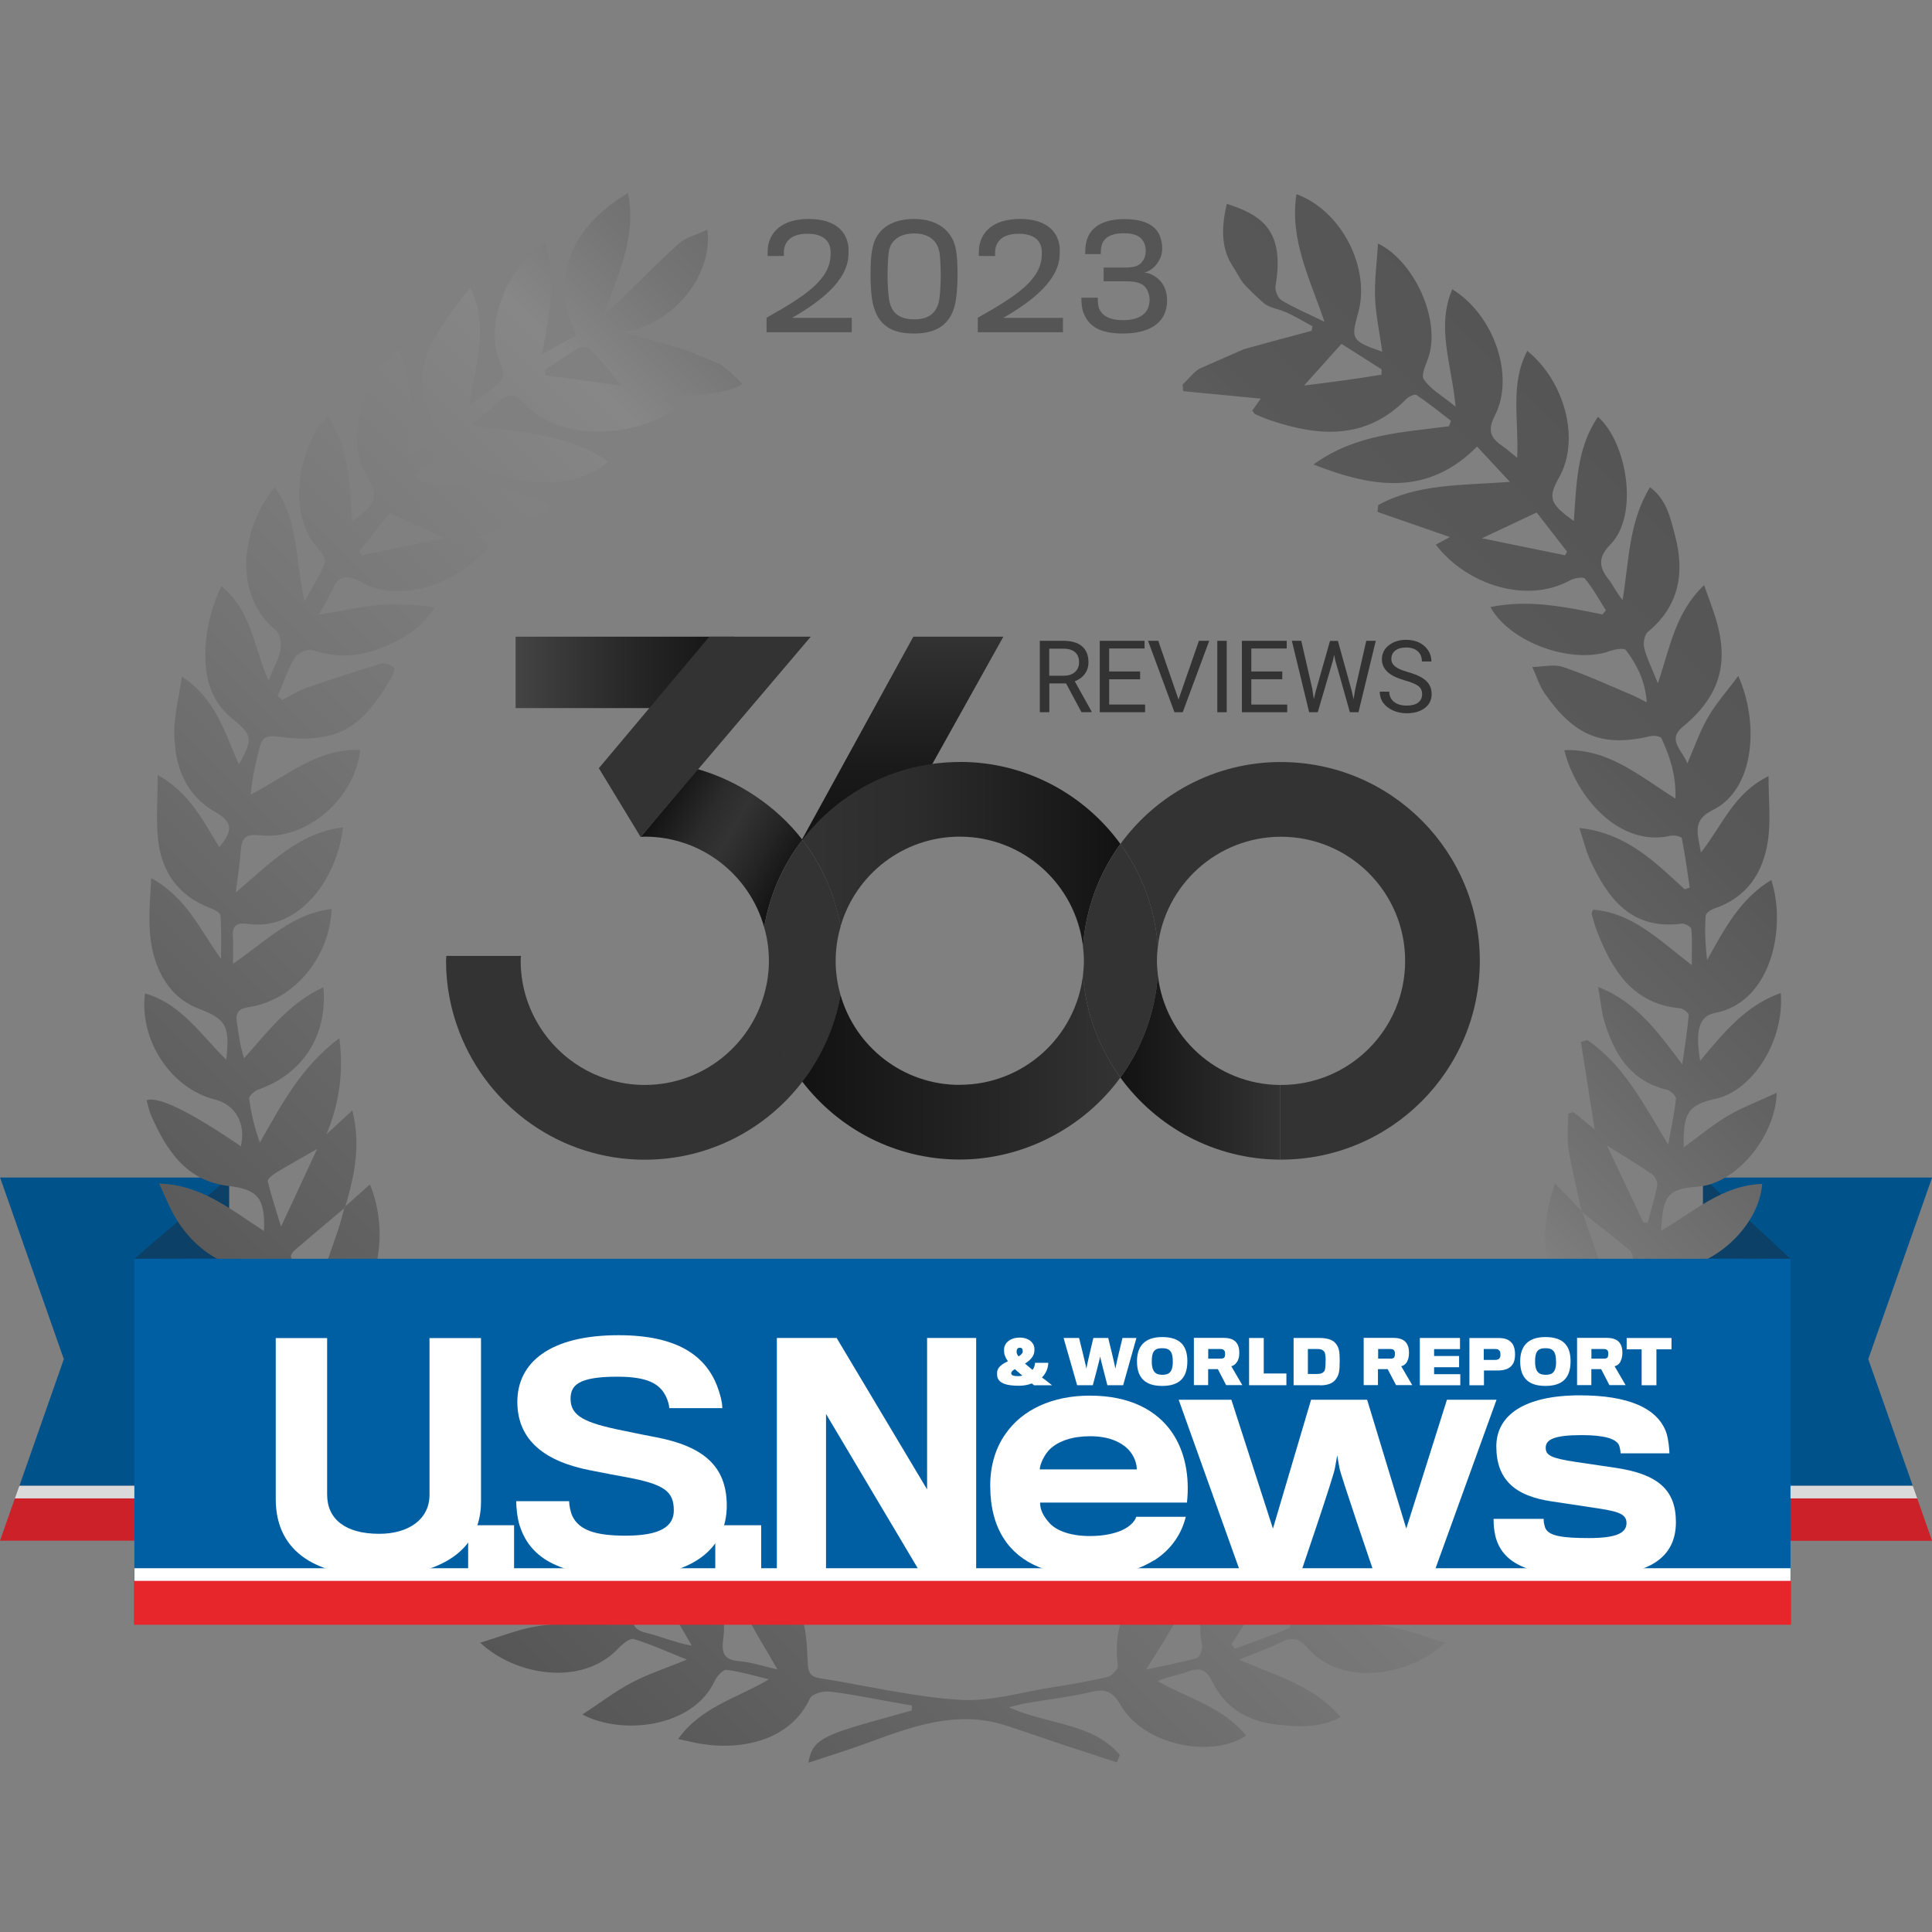
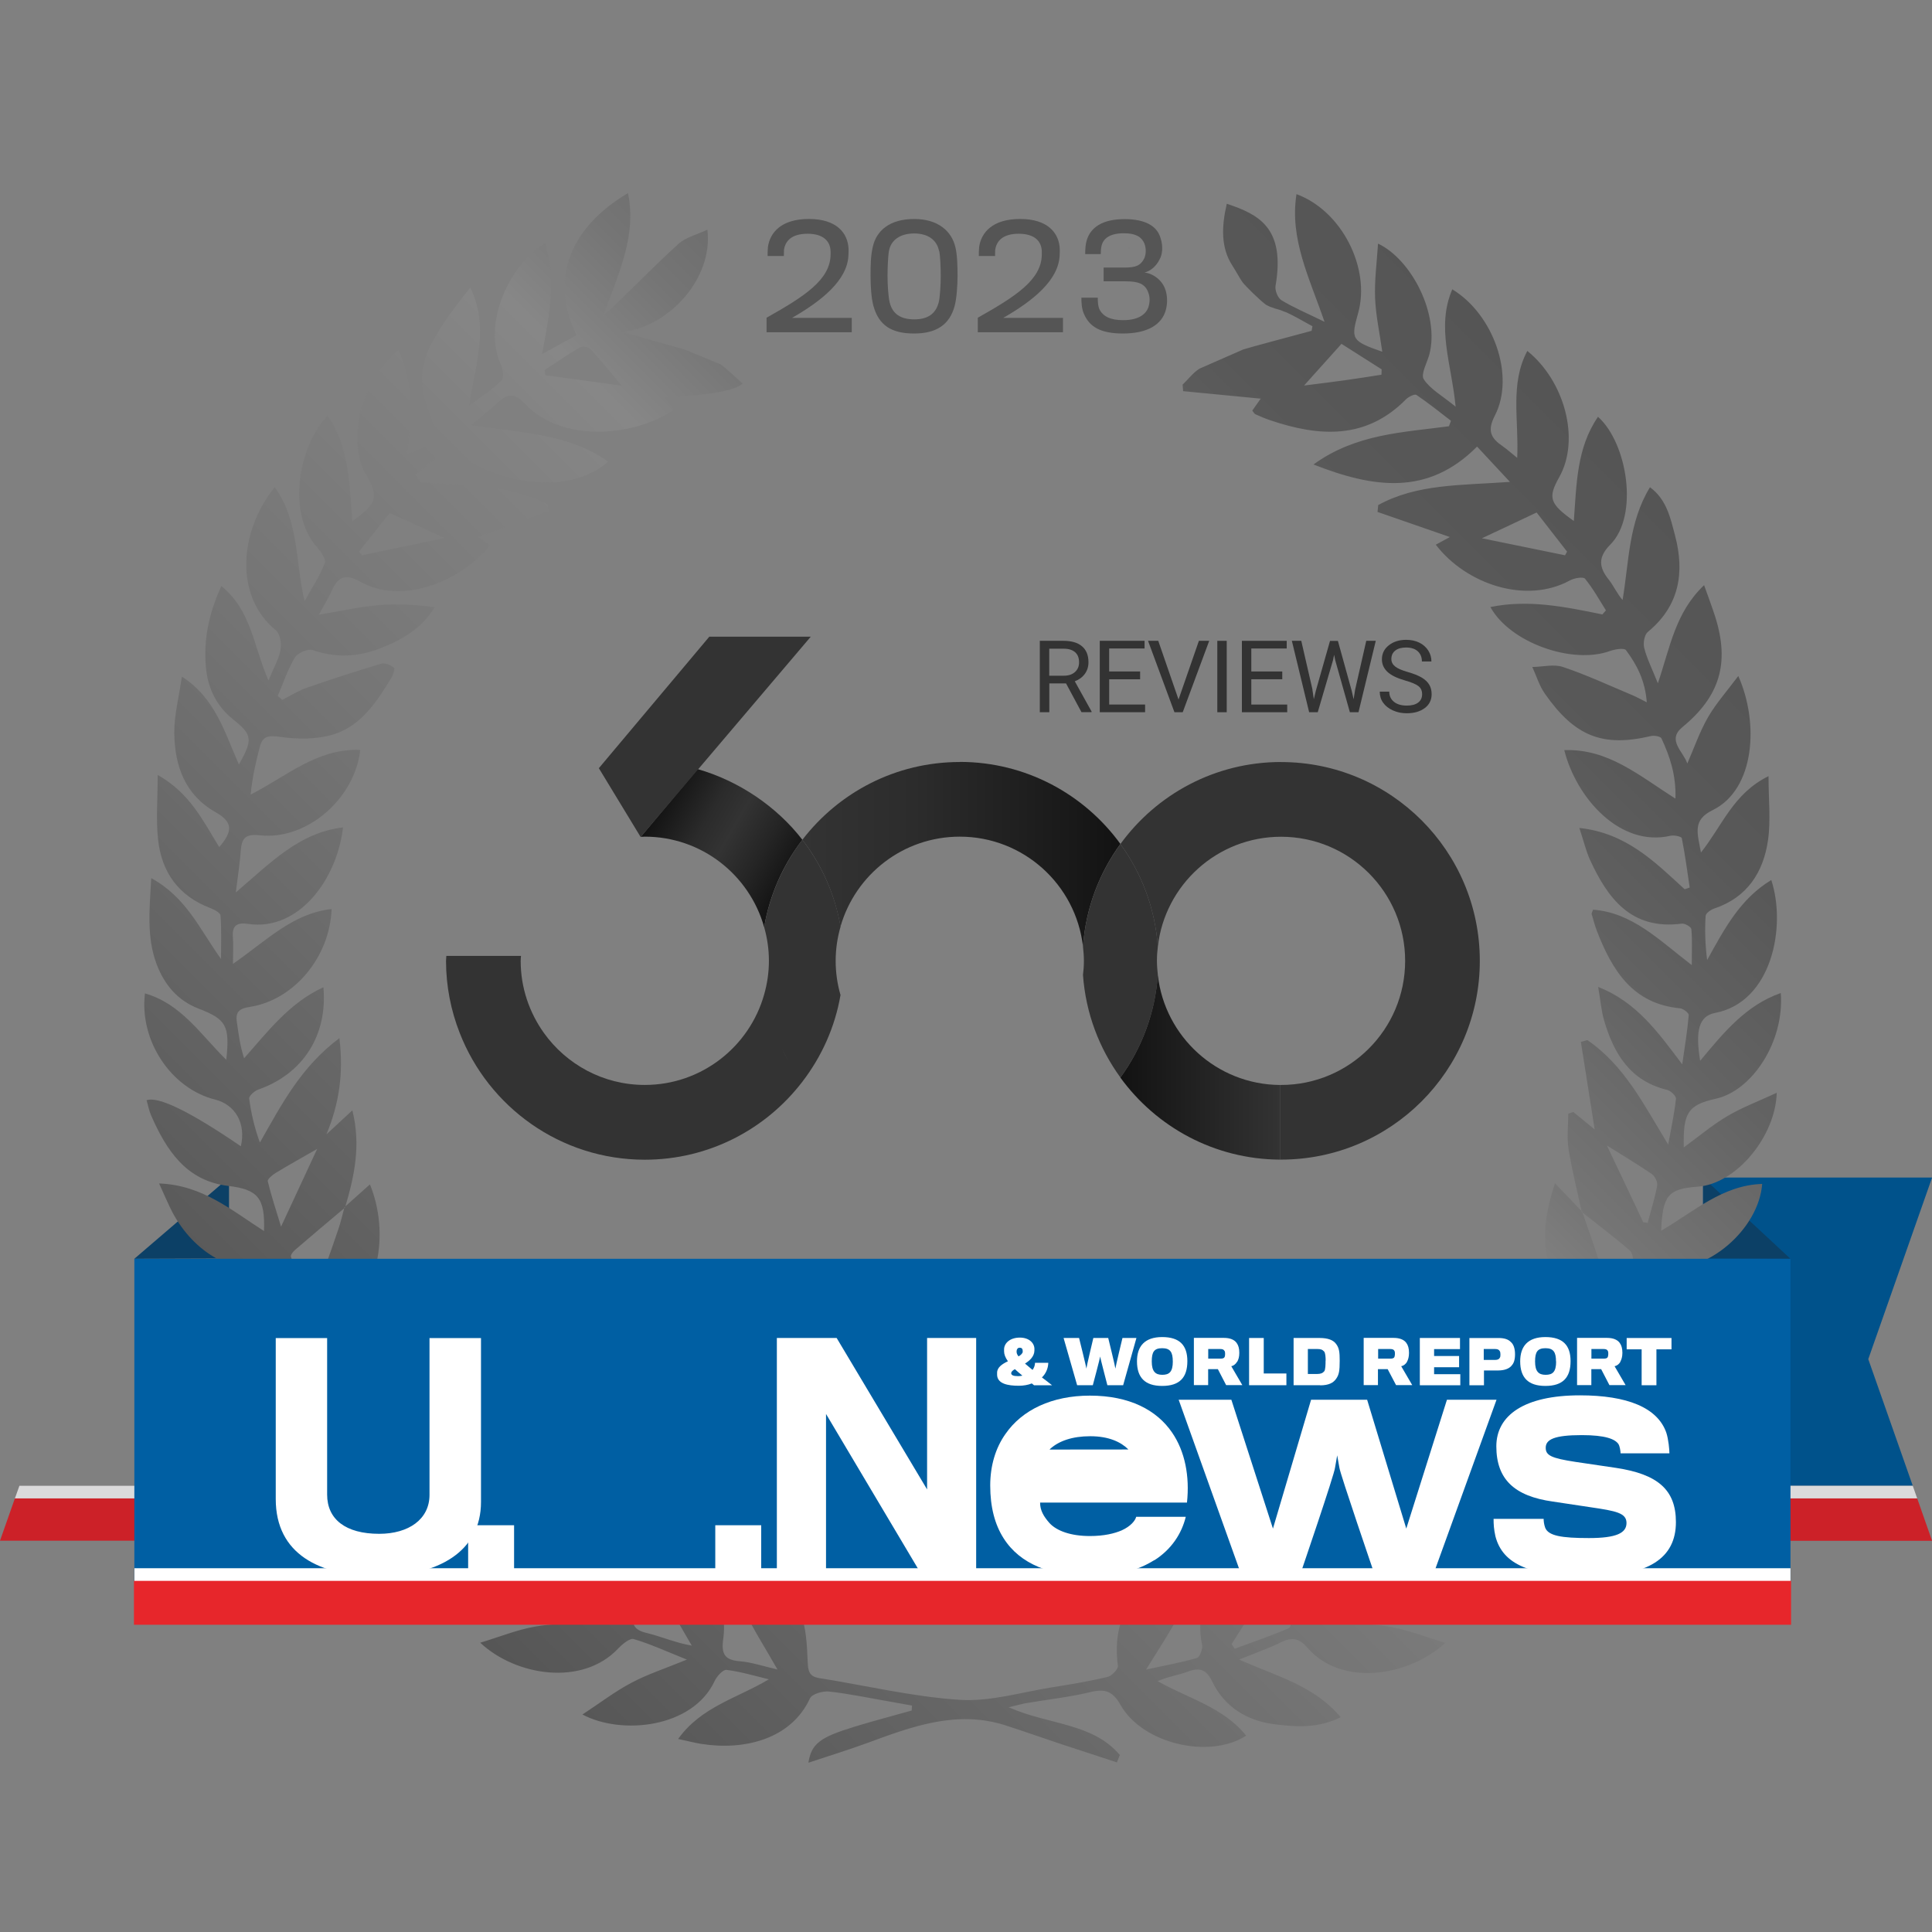
<svg xmlns="http://www.w3.org/2000/svg" xmlns:xlink="http://www.w3.org/1999/xlink" fill="none" height="80" viewBox="0 0 80 80" width="80">
  <rect x="0" y="0" width="80" height="80" fill="#808080" stroke="none" />
  <linearGradient id="a">
    <stop offset="0" stop-color="#555" />
    <stop offset=".34" stop-color="#747474" />
    <stop offset=".59" stop-color="#878787" />
    <stop offset=".66" stop-color="#757575" />
    <stop offset=".77" stop-color="#636363" />
    <stop offset=".87" stop-color="#585858" />
    <stop offset="1" stop-color="#555" />
  </linearGradient>
  <linearGradient id="b" gradientUnits="userSpaceOnUse" x1="46.746" x2="46.758" xlink:href="#a" y1="10.279" y2="10.27" />
  <linearGradient id="c" gradientUnits="userSpaceOnUse" x1="15.36" x2="64.359" xlink:href="#a" y1="64.417" y2="15.422" />
  <linearGradient id="d" gradientUnits="userSpaceOnUse" x1="27.323" x2="32.772" y1="33.279" y2="36.424">
    <stop offset="0" stop-color="#121212" />
    <stop offset=".05" stop-color="#161616" />
    <stop offset=".32" stop-color="#2b2b2b" />
    <stop offset=".5" stop-color="#333" />
    <stop offset=".74" stop-color="#252525" />
    <stop offset="1" stop-color="#121212" />
  </linearGradient>
  <linearGradient id="e" gradientUnits="userSpaceOnUse" x1="30.406" x2="21.35" y1="27.842" y2="27.842">
    <stop offset="0" stop-color="#121212" />
    <stop offset=".53" stop-color="#2a2a2b" />
    <stop offset="1" stop-color="#444445" />
  </linearGradient>
  <linearGradient id="f" gradientUnits="userSpaceOnUse" x1="37.371" x2="37.371" y1="34.787" y2="26.363">
    <stop offset="0" stop-color="#121212" />
    <stop offset=".37" stop-color="#1a1a1a" />
    <stop offset=".94" stop-color="#303030" />
    <stop offset="1" stop-color="#333" />
  </linearGradient>
  <linearGradient id="g" gradientUnits="userSpaceOnUse" x1="46.394" x2="33.225" y1="35.377" y2="35.377">
    <stop offset="0" stop-color="#121212" />
    <stop offset=".15" stop-color="#191919" />
    <stop offset=".65" stop-color="#2c2c2c" />
    <stop offset="1" stop-color="#333" />
  </linearGradient>
  <linearGradient id="h">
    <stop offset="0" stop-color="#121212" />
    <stop offset="1" stop-color="#333" />
  </linearGradient>
  <linearGradient id="i" gradientUnits="userSpaceOnUse" x1="46.394" x2="52.999" xlink:href="#h" y1="44.194" y2="44.194" />
  <linearGradient id="j" gradientUnits="userSpaceOnUse" x1="33.22" x2="46.394" xlink:href="#h" y1="44.194" y2="44.194" />
  <clipPath id="k">
    <path d="m0 0h80v80h-80z" />
  </clipPath>
  <g clip-path="url(#k)">
-     <path d="m.004 48.76h9.479v12.763h-8.679l1.839-5.244z" fill="#00528b" />
    <path d="m9.483 62.047h-8.867l.188-.524h8.679z" fill="#dbdadb" />
    <path d="m9.483 63.797h-9.483l.616-1.751h8.867z" fill="#cc2128" />
    <path d="m9.483 52.111v-3.351l-3.921 3.364z" fill="#0c4066" />
    <path d="m80.004 48.76h-9.483v12.763h8.683l-1.843-5.244z" fill="#00528b" />
    <path d="m70.52 62.047h8.867l-.184-.524h-8.683z" fill="#dbdadb" />
    <path d="m70.52 63.801h9.483l-.616-1.755h-8.867z" fill="#cc2128" />
    <path d="m70.52 52.111v-3.351l3.619 3.364z" fill="#0c4066" />
    <path d="m46.742 10.275h.021c-.004-.004-.008-.008-.013-.017l-.008.013z" fill="url(#b)" />
    <path d="m49.673 15.263c-.26.155-.482.457-.704.662.008.092.013.18.021.272 1.072.105 2.14.205 3.213.31-.117.168-.235.335-.348.494.063.08.084.134.126.151.205.092.41.18.62.251 2.023.683 3.962.813 5.621-.871.105-.105.356-.226.427-.18.494.331.959.708 1.433 1.072-.029.075-.059.151-.084.226-1.897.256-3.854.31-5.609 1.583 2.48.976 4.737 1.311 6.773-.741.452.486.838.9 1.361 1.462-2.027.147-3.845.075-5.454.959-.008.096-.021.189-.029.285 1.01.352 2.019.7 2.995 1.039-.159.088-.369.201-.582.318 1.265 1.646 3.736 2.467 5.546 1.483.18-.101.557-.168.632-.075.331.402.587.867.867 1.311-.05.054-.096.113-.147.168-1.525-.31-3.049-.632-4.637-.306.808 1.474 3.385 2.388 4.947 1.822.209-.075.591-.138.666-.038.448.599.796 1.261.863 2.161-.285-.142-.431-.226-.582-.289-.959-.402-1.902-.842-2.886-1.173-.381-.13-.846-.004-1.273 0 .172.369.289.775.519 1.102 1.244 1.78 2.4 2.224 4.386 1.759.138-.034.402.008.444.096.348.75.612 1.525.578 2.492-1.508-.951-2.781-2.073-4.603-2.006.503 1.994 2.316 4.029 4.402 3.544.147-.034.452.034.465.101.134.674.226 1.361.327 2.044-.071.025-.138.046-.209.071-1.227-1.123-2.409-2.329-4.36-2.538.184.557.272.942.431 1.298.746 1.634 1.726 2.936 3.812 2.664.126-.017.385.134.394.226.042.436.017.88.017 1.491-1.378-1.06-2.471-2.174-4.088-2.295-.042.126-.063.151-.059.172.071.235.13.477.218.708.632 1.617 1.466 3.016 3.443 3.204.134.013.369.193.36.281-.05.616-.151 1.227-.268 2.04-1.035-1.378-1.902-2.58-3.481-3.208.096.566.13.989.243 1.382.402 1.374 1.077 2.513 2.61 2.882.151.034.381.26.369.369-.071.637-.209 1.265-.323 1.897-1.005-1.646-1.805-3.271-3.347-4.327-.088.025-.176.05-.268.075.184 1.177.373 2.354.57 3.623-.344-.281-.616-.503-.884-.721-.071.025-.142.05-.209.071 0 .49-.063.989.013 1.466.138.859.352 1.705.536 2.559.008.008.017.021.029.029.004.013.008.029.013.042.658.519 1.328 1.022 1.96 1.571.121.105.168.41.113.586-.189.607-.431 1.198-.846 1.805-.159-.595-.302-1.194-.486-1.78-.23-.733-.49-1.454-.741-2.178-.013-.008-.021-.017-.034-.025 0-.017-.008-.029-.008-.046-.356-.373-.712-.746-1.097-1.148-.88 2.647-.39 4.239 1.78 6.04.101.084.23.285.197.356-.369.758-.767 1.5-1.16 2.241-.658-1.902-1.089-3.745-2.563-5.274-.691 2.622-.444 4.767 2.002 6.287-.582.708-1.106 1.349-1.634 1.985-.205-2.073-.49-3.962-1.587-5.705-.155.134-.264.18-.293.26-.712 1.843-.947 4.319.875 5.789.121.096.205.461.134.54-.494.532-1.035 1.018-1.558 1.52-.071-.034-.142-.067-.214-.101 0-1.014.096-2.04-.029-3.041-.121-.959-.189-2.002-.989-2.857-1.143 2.337-1.596 4.499.54 6.526-.624.465-1.198.892-1.939 1.445.101-2.057.381-3.891-.318-5.651-.113.021-.18.017-.205.042-1.223 1.562-1.872 3.766-.787 5.634.109.189.163.612.071.674-.557.381-1.164.691-1.952 1.135.49-1.96.959-3.678.507-5.512-1.504 1.185-2.643 3.56-1.818 5.508.067.163.017.54-.084.582-.733.318-1.491.574-2.241.85-.042-.063-.084-.126-.126-.193.98-1.55 2.027-3.075 2.161-5.064-1.81.708-3.891 2.71-3.384 5.098.034.163-.092.503-.209.54-.62.184-1.261.297-2.111.482 1.064-1.717 2.136-3.175 2.203-5.202-.348.184-.524.268-.687.369-1.705 1.093-2.995 2.417-2.681 4.679.017.134-.251.415-.423.457-.75.18-1.512.306-2.274.427-1.278.201-2.576.603-3.841.524-1.956-.126-3.887-.591-5.831-.901-.419-.067-.461-.293-.477-.679-.034-.683-.05-1.42-.314-2.031-.574-1.315-1.663-2.149-3.066-2.664.168.892.39 1.742.746 2.538.36.8.85 1.537 1.382 2.48-.632-.147-1.081-.301-1.537-.339-.662-.05-.8-.302-.704-.963.281-1.952-1.495-4.423-3.393-4.708.184 1.889 1.156 3.41 2.086 5.022-.674-.117-1.273-.381-1.897-.532-.603-.147-.612-.478-.423-.934.469-1.123.297-2.216-.247-3.238-.394-.741-.926-1.407-1.395-2.107-.117.042-.235.08-.352.121 0 .846-.071 1.701.021 2.534.092.875.339 1.734.57 2.844-.834-.478-1.479-.85-2.111-1.211 1.135-2.769.913-4.838-.779-6.409-.163 1.014-.39 1.897-.427 2.794-.038.926.109 1.86.193 3.003-.733-.549-1.311-.98-1.986-1.483 1.064-.855 1.491-1.897 1.5-3.133.004-1.19-.306-2.266-1.051-3.376-.566 1.005-.804 1.956-.867 2.949-.063.997-.101 1.994-.155 3.112-.49-.448-.888-.855-1.328-1.21-.477-.39-.49-.653.004-1.102 1.449-1.315 1.655-4.239.398-5.86-1.139 1.717-1.294 3.661-1.604 5.621-.553-.549-1.014-1.123-1.428-1.726-.054-.075.08-.385.201-.461 1.738-1.097 2.078-2.752 1.864-4.628-.046-.39-.121-.779-.184-1.169-1.625 1.361-1.893 3.271-2.601 5.211-.457-.871-.834-1.512-1.123-2.187-.063-.142.13-.515.301-.62 2.011-1.181 2.396-3.912 1.579-5.902-.344.306-.683.612-1.022.913-.004.017-.008.029-.013.046-.008.008-.021.017-.029.025-.075.281-.142.566-.234.842-.352 1.043-.716 2.086-1.236 3.225-.251-.683-.507-1.366-.737-2.053-.025-.071.092-.222.18-.293.67-.578 1.353-1.148 2.027-1.717 0-.013.008-.029.013-.042.013-.008.021-.021.034-.029.369-1.261.653-2.53.289-3.983-.419.39-.746.695-1.072.993.519-1.257.716-2.505.536-3.983-1.592 1.19-2.396 2.748-3.292 4.323-.222-.603-.364-1.21-.444-1.822-.013-.109.222-.318.381-.373 1.822-.637 2.873-2.22 2.693-4.235-1.412.649-2.283 1.814-3.284 2.94-.172-.519-.23-1.018-.302-1.512-.059-.415.113-.549.528-.612 1.831-.281 3.322-2.053 3.397-4.055-1.617.18-2.706 1.319-4.084 2.27 0-.49.021-.804-.004-1.114-.038-.49.188-.607.632-.54 2.094.31 3.682-1.843 3.929-3.996-1.814.214-2.987 1.454-4.44 2.693.088-.725.172-1.223.205-1.726.038-.519.193-.708.787-.641 1.927.218 3.929-1.491 4.163-3.535-1.784-.071-3.054 1.093-4.54 1.851.067-.708.214-1.349.381-1.985.117-.444.36-.473.838-.406.729.105 1.542.109 2.237-.109 1.118-.356 1.759-1.34 2.354-2.304.084-.134.176-.406.121-.452-.13-.109-.369-.209-.515-.168-1.043.31-2.078.645-3.104 1.005-.348.121-.67.327-1.001.494-.063-.054-.126-.109-.189-.163.23-.532.41-1.093.708-1.587.117-.193.54-.377.733-.31.947.327 1.877.289 2.781-.063.892-.348 1.726-.808 2.279-1.713-.783-.101-1.546-.151-2.3-.088-.783.067-1.558.243-2.496.398.222-.415.402-.7.536-1.001.268-.603.586-.7 1.202-.352 1.596.905 4.025.101 5.34-1.516-.197-.138-.385-.277-.486-.348.976-.36 1.952-.716 2.928-1.077-.017-.092-.034-.184-.054-.276-1.638-.834-3.46-.792-5.248-.905-.075-.105-.151-.214-.226-.318.461-.381.921-.758 1.37-1.131 2.153 1.684 5.106 1.935 6.614.587-1.638-1.16-3.586-1.19-5.667-1.508.482-.41.8-.666 1.102-.942.39-.36.687-.415 1.106.042 1.487 1.608 4.44 1.416 6.178.272-.121-.168-.243-.335-.377-.519 1.843-.092 2.918-.285 3.225-.578 0 0-.787-.733-.926-.804l-1.495-.612c-.88-.247-1.667-.469-2.538-.712 1.969-.26 3.745-2.262 3.502-4.243-.423.201-.892.31-1.202.591-1.03.93-1.986 1.939-3.003 2.882-.034.034-.075.063-.109.092.632-1.751 1.391-3.292 1.026-5.081-2.388 1.416-3.267 3.548-2.132 5.885-.427.235-.859.469-1.428.783.31-1.646.607-3.1.126-4.591-1.487.892-2.605 3.334-1.826 5.035.088.189.126.544.021.649-.356.356-.787.632-1.345 1.051.276-1.751.842-3.284.054-4.901-.62.775-1.215 1.558-1.659 2.421-.448.871-.44 1.83-.038 2.748.381.863.101 1.437-.926 1.722.168-1.454.31-2.894-.352-4.298-1.629 1.336-2.124 3.849-1.336 5.169.54.905.436 1.202-.574 1.91-.13-1.516-.109-3.045-1.026-4.369-1.227 1.294-1.675 4.051-.448 5.433.168.189.398.519.335.679-.218.549-.549 1.051-.838 1.571-.39-1.642-.218-3.301-1.236-4.721-1.487 1.847-1.671 4.528.046 5.927.176.142.239.553.193.808-.063.373-.272.721-.498 1.269-.62-1.412-.708-2.907-1.952-3.908-.519 1.135-.737 2.208-.641 3.343.075.88.436 1.625 1.139 2.187.783.628.817.825.23 1.856-.595-1.319-.963-2.739-2.362-3.636-.126.875-.323 1.609-.314 2.341.017 1.353.44 2.555 1.713 3.276.687.39.741.762.147 1.441-.662-1.072-1.206-2.232-2.547-2.986 0 .989-.075 1.847.017 2.689.147 1.336.846 2.316 2.14 2.815.172.067.436.197.444.314.046.599.021 1.198.021 1.801-.863-1.194-1.424-2.547-2.89-3.347-.067 1.278-.201 2.425.222 3.56.327.867.88 1.512 1.738 1.843 1.135.44 1.303.691 1.148 2.119-1.06-1.039-1.864-2.321-3.368-2.748-.239 1.969 1.093 3.942 2.899 4.394.854.214 1.29 1.001 1.072 1.935-2.111-1.441-3.412-2.076-3.904-1.906.063.209.101.431.188.628.632 1.441 1.449 2.71 3.192 2.92 1.223.147 1.533.486 1.483 1.868-1.332-.846-2.543-1.906-4.344-1.969.235.507.381.871.565 1.219.88 1.634 2.517 2.601 4.021 2.22.142-.038.431.117.503.26.285.591.515 1.21.85 2.023-1.613-.88-3.02-1.713-4.733-1.705.486 1.877 2.71 3.523 4.553 2.999.247-.071.691-.08.783.054.377.561.653 1.19.963 1.797-1.525-.574-2.869-1.508-4.595-1.382.846 2.283 2.957 3.514 4.972 2.848.18-.059.486-.071.591.038.373.381.683.825 1.014 1.248-1.529-.285-2.945-.959-4.637-.616.758 1.37 1.927 2.023 3.267 2.589-.339.126-.557.205-.855.314 1.131 1.223 2.325 2.115 3.996 2.115-.331.155-.662.306-1.135.528.566.394.968.733 1.42.976 1.298.7 2.631.926 3.975.121.369-.222.662-.624 1.177-.251.356.26.767.436 1.152.649-.829.197-1.583.176-2.308.31-.725.13-1.424.415-2.241.662 1.454 1.37 4.222 1.826 5.713.239.172-.18.477-.436.641-.39.674.197 1.324.498 2.203.85-.909.373-1.634.607-2.295.959-.683.36-1.303.838-2.031 1.315 1.629.867 4.57.553 5.475-1.387.092-.197.348-.482.494-.461.591.075 1.169.251 1.751.39-1.307.783-2.798 1.131-3.757 2.471.39.084.679.159.968.205 1.78.281 3.715-.201 4.49-1.885.084-.184.528-.31.787-.285.867.096 1.722.281 2.58.427.285.05.574.101.859.155-.004.067-.008.138-.013.205-.783.222-1.575.427-2.354.666-1.441.44-1.797.704-1.923 1.495.855-.285 1.65-.528 2.429-.813 1.855-.683 3.711-1.382 5.734-.733.758.243 1.508.511 2.262.762.783.26 1.567.515 2.35.771.038-.101.08-.205.121-.306-1.127-1.336-2.953-1.244-4.603-1.977.381-.088.557-.142.737-.172.884-.151 1.78-.247 2.651-.457.607-.147.926-.034 1.248.54.913 1.604 3.678 2.249 5.198 1.265-.947-1.181-2.404-1.541-3.665-2.258.44-.193.859-.247 1.248-.394.486-.184.771-.088 1.005.398.519 1.077 1.458 1.642 2.597 1.784.884.109 1.805.172 2.727-.293-1.106-1.319-2.639-1.688-4.201-2.388.712-.289 1.244-.473 1.742-.72.457-.226.75-.155 1.093.239 1.386 1.596 4.138 1.215 5.701-.209-.825-.251-1.525-.528-2.253-.662-.737-.134-1.5-.121-2.249-.172.348-.352.712-.624 1.123-.754.281-.088.712-.096.921.067 1.742 1.328 4.26.423 5.5-1.014-.331-.159-.641-.306-.947-.457 1.692-.029 2.848-.938 3.983-2.182-.419-.08-.67-.13-1.085-.209 1.462-.536 2.626-1.227 3.456-2.601-1.688-.41-3.108.331-4.599.658.209-.377.477-.666.691-.993.268-.41.511-.511 1.035-.327 1.822.637 4.432-.947 4.804-2.894-1.692-.117-3.041.834-4.67 1.575.364-.725.628-1.223.867-1.738.176-.381.423-.528.834-.36 1.751.716 4.163-.955 4.721-2.949-1.722.034-3.167.792-4.637 1.587.13-.515.364-.951.498-1.416.163-.57.381-.779 1.051-.691 1.797.243 3.933-1.592 4.076-3.473-1.642.05-2.819 1.143-4.184 1.939.063-1.462.281-1.738 1.52-1.826 1.592-.113 3.217-2.082 3.267-3.887-.741.344-1.424.599-2.04.963-.62.364-1.177.838-1.81 1.298-.029-1.416.155-1.755 1.328-2.015 1.5-.331 2.844-2.358 2.689-4.377-1.449.507-2.367 1.642-3.338 2.806-.209-1.252-.05-1.851.616-1.981 2.358-.448 2.961-3.581 2.329-5.504-1.298.783-1.952 2.044-2.656 3.313-.08-.62-.101-1.227-.063-1.826.008-.113.214-.26.356-.306 1.365-.457 2.036-1.5 2.228-2.832.117-.825.021-1.675.021-2.651-1.462.72-1.906 2.04-2.798 3.162-.147-.808-.364-1.34.486-1.755 1.751-.859 1.927-3.615 1.06-5.554-.457.612-.913 1.123-1.252 1.705-.348.603-.578 1.278-.859 1.919-.172-.511-.859-.968-.201-1.508 1.542-1.269 1.964-2.643 1.357-4.566-.13-.406-.281-.804-.461-1.311-1.194 1.135-1.403 2.559-1.914 4.063-.256-.637-.461-1.039-.566-1.466-.05-.201.008-.54.147-.658 1.315-1.077 1.533-2.467 1.131-3.992-.189-.708-.339-1.487-1.039-2.002-.896 1.47-.867 3.104-1.135 4.67-.243-.285-.369-.587-.565-.834-.419-.519-.461-.938.059-1.462 1.19-1.202.704-4.205-.511-5.29-.888 1.29-.888 2.798-1.001 4.314-1.001-.712-1.085-.959-.607-1.81.884-1.567.222-3.992-1.319-5.232-.729 1.37-.344 2.857-.419 4.428-.281-.226-.436-.369-.607-.486-.482-.331-.645-.632-.318-1.265.846-1.638-.05-4.189-1.763-5.228-.674 1.567-.025 3.104.138 4.859-.565-.461-1.056-.729-1.319-1.135-.134-.205.134-.674.23-1.022.436-1.655-.737-3.942-2.124-4.595-.05.792-.151 1.529-.121 2.262.029.721.189 1.433.297 2.216-1.273-.448-1.307-.511-1.001-1.596.524-1.856-.67-4.239-2.551-4.93-.293 1.856.536 3.464 1.16 5.286-.725-.356-1.278-.586-1.78-.892-.155-.092-.281-.41-.247-.599.415-2.408-.708-2.961-2.019-3.397-.222.955-.247 1.826.23 2.559.172.268.31.536.419.687s.746.775.976.938c.205.109.251.109.251.109l.096.038c.247.067.256.071.36.117.277.109-.013-.021.121.042.377.172.729.385 1.093.582-.013.063-.025.126-.034.189-.905.247-2.542.678-2.827.771m5.718 1.047c-.507.08-1.01.159-1.516.23-.528.075-1.06.138-1.688.218.544-.603 1.026-1.143 1.55-1.726.557.356 1.11.704 1.663 1.056 0 .075-.004.147-.008.222zm7.603 7.477c-1.118-.226-2.233-.457-3.443-.704.775-.364 1.483-.695 2.266-1.068.423.545.842 1.081 1.261 1.621-.029.05-.054.101-.084.151zm-40.785-8.612c.101-.059.352-.013.436.08.431.465.829.963 1.286 1.508-1.102-.151-2.128-.289-3.158-.431-.008-.071-.021-.142-.034-.214.486-.318.963-.649 1.466-.943zm-7.879 6.861c.821.373 1.508.687 2.27 1.035-1.164.243-2.295.482-3.422.716-.042-.05-.08-.101-.121-.155.436-.549.875-1.097 1.273-1.6zm-4.503 29.551c-.226-.746-.415-1.307-.549-1.877-.021-.088.189-.264.327-.348.524-.318 1.06-.616 1.717-.993-.49 1.056-.938 2.019-1.495 3.217zm4.184 11.871c1.428-.871 1.81-.808 2.593.452-.875-.155-1.688-.293-2.593-.452zm2.815 2.375c1.039-1.026 1.261-1.014 2.53.159-.917-.059-1.667-.105-2.53-.159zm40.128.163c1.152-1.156 1.495-1.16 2.333-.163-.796.054-1.562.109-2.333.163zm5.261-2.555c-.888.155-1.742.306-2.723.477.634-.871 1.542-1.03 2.723-.477zm4.193-12.013c-.059-.008-.117-.017-.176-.025-.507-1.072-1.014-2.149-1.504-3.175.599.377 1.24.758 1.856 1.177.13.088.251.335.226.478-.096.523-.26 1.035-.398 1.55z" fill="url(#c)" />
    <path d="m74.14 52.123h-68.577v13.358h68.577z" fill="#005fa3" />
    <g fill="#fff">
      <path d="m15.657 65.263c-2.429 0-4.239-.909-4.239-3.192v-6.664h2.128v6.48c0 1.022.762 1.625 2.157 1.625 1.219 0 2.082-.603 2.082-1.613v-6.492h2.132v6.786c0 2.057-1.772 3.07-4.26 3.07z" />
      <path d="m19.385 65.138v-1.981h1.902v1.981z" />
-       <path d="m25.911 65.276c-2.945 0-4.004-.888-4.398-2.119-.101-.318-.138-.8-.138-.997h2.191c0 .172.063.469.134.616.272.566.913.813 2.203.813 1.479 0 1.998-.402 1.998-1.047 0-.8-.406-1.085-1.981-1.378-.285-.05-.997-.184-1.428-.272-1.897-.356-3.07-1.232-3.07-2.844 0-1.613 1.328-2.76 4.189-2.76 2.438 0 3.586.85 4.076 2.082.126.323.222.691.222.938h-2.195c0-.113-.063-.331-.134-.477-.26-.545-.787-.825-2.019-.825-1.613 0-1.935.356-1.935.913 0 .716.578.997 2.17 1.319.49.101 1.131.234 1.353.272 1.935.369 2.945 1.169 2.945 2.836 0 1.759-1.391 2.945-4.189 2.945z" />
      <path d="m29.618 65.138v-1.981h1.902v1.981z" />
      <path d="m38.121 65.138-3.917-6.589v6.589h-2.036v-9.735h2.476l3.745 6.271v-6.271h2.032v9.735h-2.304z" />
-       <path d="m47.793 64.602c-.628.406-1.504.653-2.664.653-1.596 0-2.886-.469-3.577-1.567-.356-.561-.549-1.278-.549-2.178 0-.821.222-1.554.628-2.128.691-1.005 1.931-1.592 3.498-1.592 1.646 0 2.769.599 3.405 1.529.536.783.733 1.814.616 2.899h-6.082c0 .327.147.574.39.85.302.327.888.536 1.671.536.586 0 1.018-.105 1.319-.235.377-.172.561-.406.599-.561h2.053c-.168.691-.587 1.345-1.303 1.801zm-1.068-4.582c-.302-.302-.796-.549-1.583-.549-.741 0-1.29.197-1.642.511-.247.222-.444.653-.444.863h4.017c0-.209-.088-.549-.348-.821z" />
+       <path d="m47.793 64.602c-.628.406-1.504.653-2.664.653-1.596 0-2.886-.469-3.577-1.567-.356-.561-.549-1.278-.549-2.178 0-.821.222-1.554.628-2.128.691-1.005 1.931-1.592 3.498-1.592 1.646 0 2.769.599 3.405 1.529.536.783.733 1.814.616 2.899h-6.082c0 .327.147.574.39.85.302.327.888.536 1.671.536.586 0 1.018-.105 1.319-.235.377-.172.561-.406.599-.561h2.053c-.168.691-.587 1.345-1.303 1.801zm-1.068-4.582c-.302-.302-.796-.549-1.583-.549-.741 0-1.29.197-1.642.511-.247.222-.444.653-.444.863c0-.209-.088-.549-.348-.821z" />
      <path d="m59.366 65.138h-2.467s-1.412-4.126-1.437-4.36c-.017-.092-.092-.515-.092-.515s-.075.423-.088.503c-.013.247-1.424 4.373-1.424 4.373h-2.484l-2.568-7.179h2.182l1.722 5.336 1.579-5.336h2.321l1.621 5.336 1.684-5.336h2.053l-2.597 7.179z" />
      <path d="m65.8 65.268c-2.429 0-3.577-.482-3.879-1.659-.063-.289-.075-.482-.075-.716h2.073c0 .092.013.222.063.364.13.339.679.431 1.814.431 1.135 0 1.554-.209 1.554-.624 0-.415-.431-.498-1.491-.653-.272-.038-1.135-.168-1.562-.235-1.579-.222-2.337-.913-2.337-2.287 0-1.278 1.148-2.111 3.46-2.111 1.969 0 3.213.511 3.577 1.542.092.276.13.716.13.859h-2.023c0-.08-.029-.297-.092-.39-.142-.197-.523-.364-1.516-.364-1.148 0-1.491.184-1.491.524 0 .314.222.431 1.24.586.419.063 1.424.209 1.671.247 1.722.26 2.48.901 2.48 2.245 0 1.487-1.123 2.245-3.602 2.245z" />
      <path d="m42.754 56.727c.063-.084.101-.184.105-.297h.549c-.008.247-.109.457-.264.607.13.096.276.209.419.323h-.746c-.029-.025-.063-.05-.092-.075-.151.063-.352.096-.536.096-.465 0-.884-.084-.901-.444 0-.029 0-.075 0-.101.004-.222.218-.36.448-.469-.113-.159-.159-.293-.159-.41v-.101c.013-.243.247-.469.653-.469.373 0 .591.214.603.452v.084c-.004.247-.197.419-.39.54.088.071.201.172.314.264zm-.884.126c0 .092.088.13.293.13.054 0 .121-.008.172-.021-.113-.096-.23-.189-.31-.268-.092.05-.151.105-.151.159zm.477-.888v-.038c0-.067-.034-.121-.121-.121-.088 0-.121.059-.13.13v.05c0 .054.029.117.08.18.101-.059.168-.126.176-.201z" />
      <path d="m46.507 57.359h-.653s-.293-1.127-.301-1.19c0 .067-.302 1.19-.302 1.19h-.649l-.561-1.956h.641s.302 1.206.302 1.269c0-.059.289-1.269.289-1.269h.616s.297 1.206.297 1.269c0-.059.293-1.269.293-1.269h.578z" />
      <path d="m49.166 56.362c0 .687-.327 1.026-1.043 1.026-.716 0-1.043-.348-1.043-1.018 0-.624.318-1.005 1.043-1.005.725 0 1.043.343 1.043.997zm-.603.013c0-.385-.105-.549-.44-.549-.335 0-.431.155-.431.549 0 .415.151.553.436.553.285 0 .436-.117.436-.553z" />
      <path d="m51.224 56.388c-.063.105-.151.168-.239.184l.457.783h-.67l-.343-.662h-.402v.662h-.591v-1.956h1.24c.26 0 .431.075.528.205.075.101.113.23.113.415 0 .159-.034.281-.088.369zm-.519-.444c-.029-.063-.084-.084-.172-.084h-.503v.398h.519c.075 0 .138-.017.159-.067.017-.034.021-.088.021-.126 0-.046-.004-.096-.021-.126z" />
      <path d="m51.722 57.359v-1.956h.607v1.47h.938v.486z" />
      <path d="m54.667 57.359h-1.102v-1.956h1.072c.352 0 .574.084.695.256.121.168.142.331.142.687 0 .419-.029.57-.138.733-.117.18-.318.285-.67.285zm.226-1.018c0-.138-.013-.323-.063-.377-.075-.084-.147-.105-.297-.105h-.377v1.035h.377c.151 0 .235-.034.302-.113.05-.063.054-.285.054-.444z" />
      <path d="m58.264 56.388c-.063.105-.151.168-.243.184l.457.783h-.67l-.348-.662h-.402v.662h-.591v-1.956h1.236c.26 0 .431.075.528.205.075.101.113.23.113.415 0 .159-.034.281-.084.369zm-.519-.444c-.029-.063-.088-.084-.176-.084h-.503v.398h.515c.075 0 .138-.017.159-.067.013-.034.021-.088.021-.126 0-.046 0-.096-.021-.126z" />
      <path d="m58.792 57.359v-1.956h1.663v.461h-1.072v.285h1.035v.465h-1.035v.289h1.085v.457h-1.671z" />
      <path d="m62.591 56.551c-.113.13-.302.193-.54.197-.075 0-.603 0-.603 0v.612h-.603v-1.956h1.202c.234 0 .402.05.511.163.113.096.176.268.176.511 0 .218-.046.373-.147.473zm-.486-.599c-.034-.063-.088-.092-.189-.092h-.477v.452h.469c.113 0 .172-.038.197-.092.021-.034.025-.071.025-.13 0-.063-.008-.113-.025-.138z" />
      <path d="m65.034 56.362c0 .687-.327 1.026-1.043 1.026-.716 0-1.043-.348-1.043-1.018 0-.624.318-1.005 1.043-1.005.725 0 1.043.343 1.043.997zm-.603.013c0-.385-.105-.549-.436-.549s-.431.155-.431.549c0 .415.147.553.436.553s.436-.117.436-.553z" />
      <path d="m67.099 56.388c-.063.105-.151.168-.243.184l.457.783h-.67l-.343-.662h-.406v.662h-.591v-1.956h1.236c.26 0 .431.075.528.205.075.101.113.23.113.415 0 .159-.038.281-.088.369zm-.519-.444c-.029-.063-.088-.084-.176-.084h-.507v.398h.519c.075 0 .138-.017.159-.067.013-.034.021-.088.021-.126 0-.046 0-.096-.021-.126z" />
      <path d="m68.589 55.873v1.487h-.612v-1.487h-.62v-.469h1.856v.469z" />
      <path d="m74.14 64.937h-68.573v.628h68.573z" />
    </g>
    <path d="m74.165 65.46h-68.619v1.818h68.619z" fill="#e7262b" />
    <path d="m44.145 28.298h-.695v1.194h-.394v-2.957h.98c.331 0 .591.075.767.226.18.151.268.373.268.662 0 .184-.05.344-.151.482-.101.138-.239.239-.415.306l.695 1.252v.025h-.419l-.641-1.194zm-.695-.318h.599c.193 0 .348-.05.461-.151s.172-.235.172-.402c0-.184-.054-.323-.163-.419-.109-.096-.268-.147-.473-.147h-.599v1.123z" fill="#333" />
    <path d="m47.211 28.127h-1.282v1.047h1.487v.318h-1.877v-2.957h1.855v.318h-1.466v.951h1.282v.318z" fill="#333" />
    <path d="m48.798 28.973.846-2.438h.427l-1.097 2.957h-.343l-1.093-2.957h.423l.842 2.438z" fill="#333" />
    <path d="m50.796 29.492h-.39v-2.957h.39z" fill="#333" />
    <path d="m53.096 28.127h-1.282v1.047h1.487v.318h-1.877v-2.957h1.856v.318h-1.466v.951h1.282v.318z" fill="#333" />
    <path d="m54.344 28.562.059.39.084-.352.586-2.061h.327l.57 2.061.08.356.063-.398.461-2.023h.394l-.716 2.957h-.356l-.607-2.153-.046-.226-.046.226-.632 2.153h-.356l-.716-2.957h.39l.465 2.023z" fill="#333" />
    <path d="m58.181 28.177c-.335-.096-.578-.214-.729-.356s-.23-.314-.23-.519c0-.234.092-.427.281-.578s.427-.23.725-.23c.201 0 .385.038.545.117.159.08.281.189.369.327.088.138.13.289.13.452h-.394c0-.18-.059-.318-.172-.423-.113-.101-.272-.155-.482-.155-.193 0-.343.042-.448.126-.109.084-.163.201-.163.352 0 .121.05.222.155.306.101.084.276.159.524.23.247.071.436.147.578.23.138.084.243.18.31.293.067.109.101.243.101.394 0 .239-.092.431-.281.574-.189.142-.436.218-.75.218-.205 0-.394-.038-.57-.117s-.31-.184-.406-.318c-.096-.134-.142-.289-.142-.461h.394c0 .18.067.318.197.423s.31.155.528.155c.205 0 .364-.042.473-.126s.163-.197.163-.344-.05-.256-.151-.335c-.101-.08-.285-.159-.553-.234z" fill="#333" />
    <path d="m28.885 31.846-2.354 2.806s.155-.008.168-.008c2.354 0 4.331 1.583 4.943 3.745.23-1.345.783-2.576 1.583-3.615-1.06-1.374-2.626-2.438-4.34-2.928z" fill="url(#d)" />
-     <path d="m21.35 26.363v2.957h7.787l1.269-2.957z" fill="url(#e)" />
-     <path d="m33.195 34.787 4.624-8.423h3.728l-4.478 8.025z" fill="url(#f)" />
    <path d="m39.742 31.553c-2.66 0-5.014 1.265-6.518 3.221.796 1.03 1.349 2.258 1.579 3.594.616-2.149 2.589-3.724 4.939-3.724 2.639 0 4.809 1.99 5.102 4.549.113-1.583.67-3.037 1.55-4.247-1.495-2.057-3.916-3.397-6.652-3.397z" fill="url(#g)" />
    <path d="m47.906 39.784c0-.201.013-.394.038-.586-.113-1.583-.67-3.037-1.55-4.247-.88 1.21-1.437 2.664-1.55 4.247.021.193.038.39.038.586s-.013.394-.038.586c.113 1.583.67 3.037 1.55 4.247.88-1.21 1.437-2.664 1.55-4.247-.021-.193-.038-.39-.038-.586z" fill="#333" />
    <path d="m53.045 31.553c-2.735 0-5.156 1.34-6.652 3.397.88 1.21 1.437 2.664 1.55 4.247.293-2.559 2.463-4.549 5.102-4.549 2.836 0 5.139 2.3 5.139 5.139 0 2.84-2.3 5.139-5.139 5.139-.017 0-.029 0-.046 0v3.091h.046c4.545 0 8.231-3.686 8.231-8.231 0-4.545-3.686-8.231-8.231-8.231z" fill="#333" />
    <path d="m47.943 40.374c-.113 1.583-.67 3.037-1.55 4.247 1.487 2.044 3.887 3.38 6.606 3.397v-3.091c-2.618-.021-4.767-2.002-5.056-4.549z" fill="url(#i)" />
    <path d="m24.797 31.809 4.574-5.445h4.201l-7.045 8.294z" fill="#333" />
    <path d="m34.808 38.372c-.23-1.336-.787-2.563-1.583-3.598-.193.251-.373.515-.536.792-.008.013-.013.021-.021.034-.243.41-.452.846-.624 1.303-.008.021-.013.038-.021.059-.168.457-.297.934-.381 1.428.126.444.197.909.197 1.395s-.071.951-.197 1.395c-.607 2.157-2.589 3.745-4.943 3.745-1.726 0-3.25-.855-4.18-2.157-.599-.842-.959-1.868-.959-2.978 0-.071.008-.142.013-.209h-3.091c0 .071-.013.138-.013.209 0 1.051.205 2.057.565 2.978 1.194 3.07 4.172 5.253 7.665 5.253 2.66 0 5.018-1.265 6.522-3.225-.193-.251-.373-.519-.54-.792.163.277.344.54.54.792.796-1.035 1.353-2.258 1.583-3.594-.13-.448-.201-.921-.201-1.412s.071-.963.201-1.412zm-2.785 4.235s.013.038.021.059c.075.205.163.402.256.599-.193-.41-.352-.842-.473-1.286.059.214.121.423.197.628zm.339.787c.096.193.197.385.306.574-.109-.184-.209-.377-.306-.574zm.306.574s.013.021.017.029c-.004-.008-.013-.021-.017-.029z" fill="#333" />
-     <path d="m39.742 44.923c-2.35 0-4.323-1.575-4.939-3.728-.234 1.336-.792 2.559-1.583 3.594 1.504 1.96 3.862 3.225 6.522 3.225s5.156-1.34 6.652-3.397c-.88-1.21-1.437-2.664-1.55-4.247-.293 2.559-2.463 4.549-5.102 4.549z" fill="url(#j)" />
    <path d="m31.742 13.755v-.599c1.579-.888 2.635-1.571 2.651-2.61v-.121c-.004-.427-.289-.746-.955-.746s-.926.306-.976.674c-.004.059-.004.176-.004.247h-.674c0-.101.004-.26.013-.364.084-.612.557-1.169 1.701-1.169 1.143 0 1.608.582 1.638 1.231.004.071 0 .189-.004.264-.034 1.043-1.123 1.906-2.337 2.601h2.475v.595h-3.527z" fill="#555" />
    <path d="m39.562 10.241c.075.318.088.733.088 1.198 0 .385-.042.955-.121 1.232-.209.779-.762 1.139-1.68 1.139s-1.462-.327-1.684-1.152c-.088-.31-.117-.834-.117-1.227 0-.457.004-.808.088-1.19.151-.716.733-1.173 1.717-1.173.984 0 1.554.498 1.709 1.173zm-.679.147c-.088-.44-.444-.721-1.03-.721s-.963.281-1.043.721c-.042.222-.059.766-.059 1.051 0 .369.034.863.088 1.081.117.482.457.704 1.022.704.565 0 .888-.239 1.009-.704.054-.201.084-.766.084-1.085 0-.297-.017-.829-.063-1.043z" fill="#555" />
    <path d="m40.488 13.755v-.599c1.579-.888 2.635-1.571 2.651-2.61v-.121c-.004-.427-.289-.746-.955-.746s-.926.306-.976.674c-.004.059-.004.176-.004.247h-.674c0-.101.004-.26.013-.364.084-.612.557-1.169 1.701-1.169 1.143 0 1.608.582 1.638 1.231.004.071 0 .189-.004.264-.034 1.043-1.123 1.906-2.337 2.601h2.475v.595h-3.527z" fill="#555" />
    <path d="m48.258 11.996c.071.218.101.532.017.834-.159.612-.766.98-1.776.98-.942 0-1.378-.289-1.6-.779-.117-.239-.121-.528-.121-.704h.678c0 .134.004.377.092.524.147.247.419.406.963.406.612 0 .934-.23 1.043-.54.063-.205.071-.427-.017-.632-.13-.335-.41-.436-.917-.436h-.921v-.57h.875c.486 0 .628-.105.758-.293.142-.205.134-.511.054-.704-.101-.239-.31-.423-.855-.423-.574 0-.846.218-.917.515-.029.113-.034.247-.034.348h-.645c0-.172.013-.41.059-.553.151-.545.649-.896 1.571-.896.863 0 1.357.289 1.495.8.101.31.084.662-.054.888-.134.26-.352.457-.616.524.352.034.75.323.867.72z" fill="#555" />
  </g>
</svg>